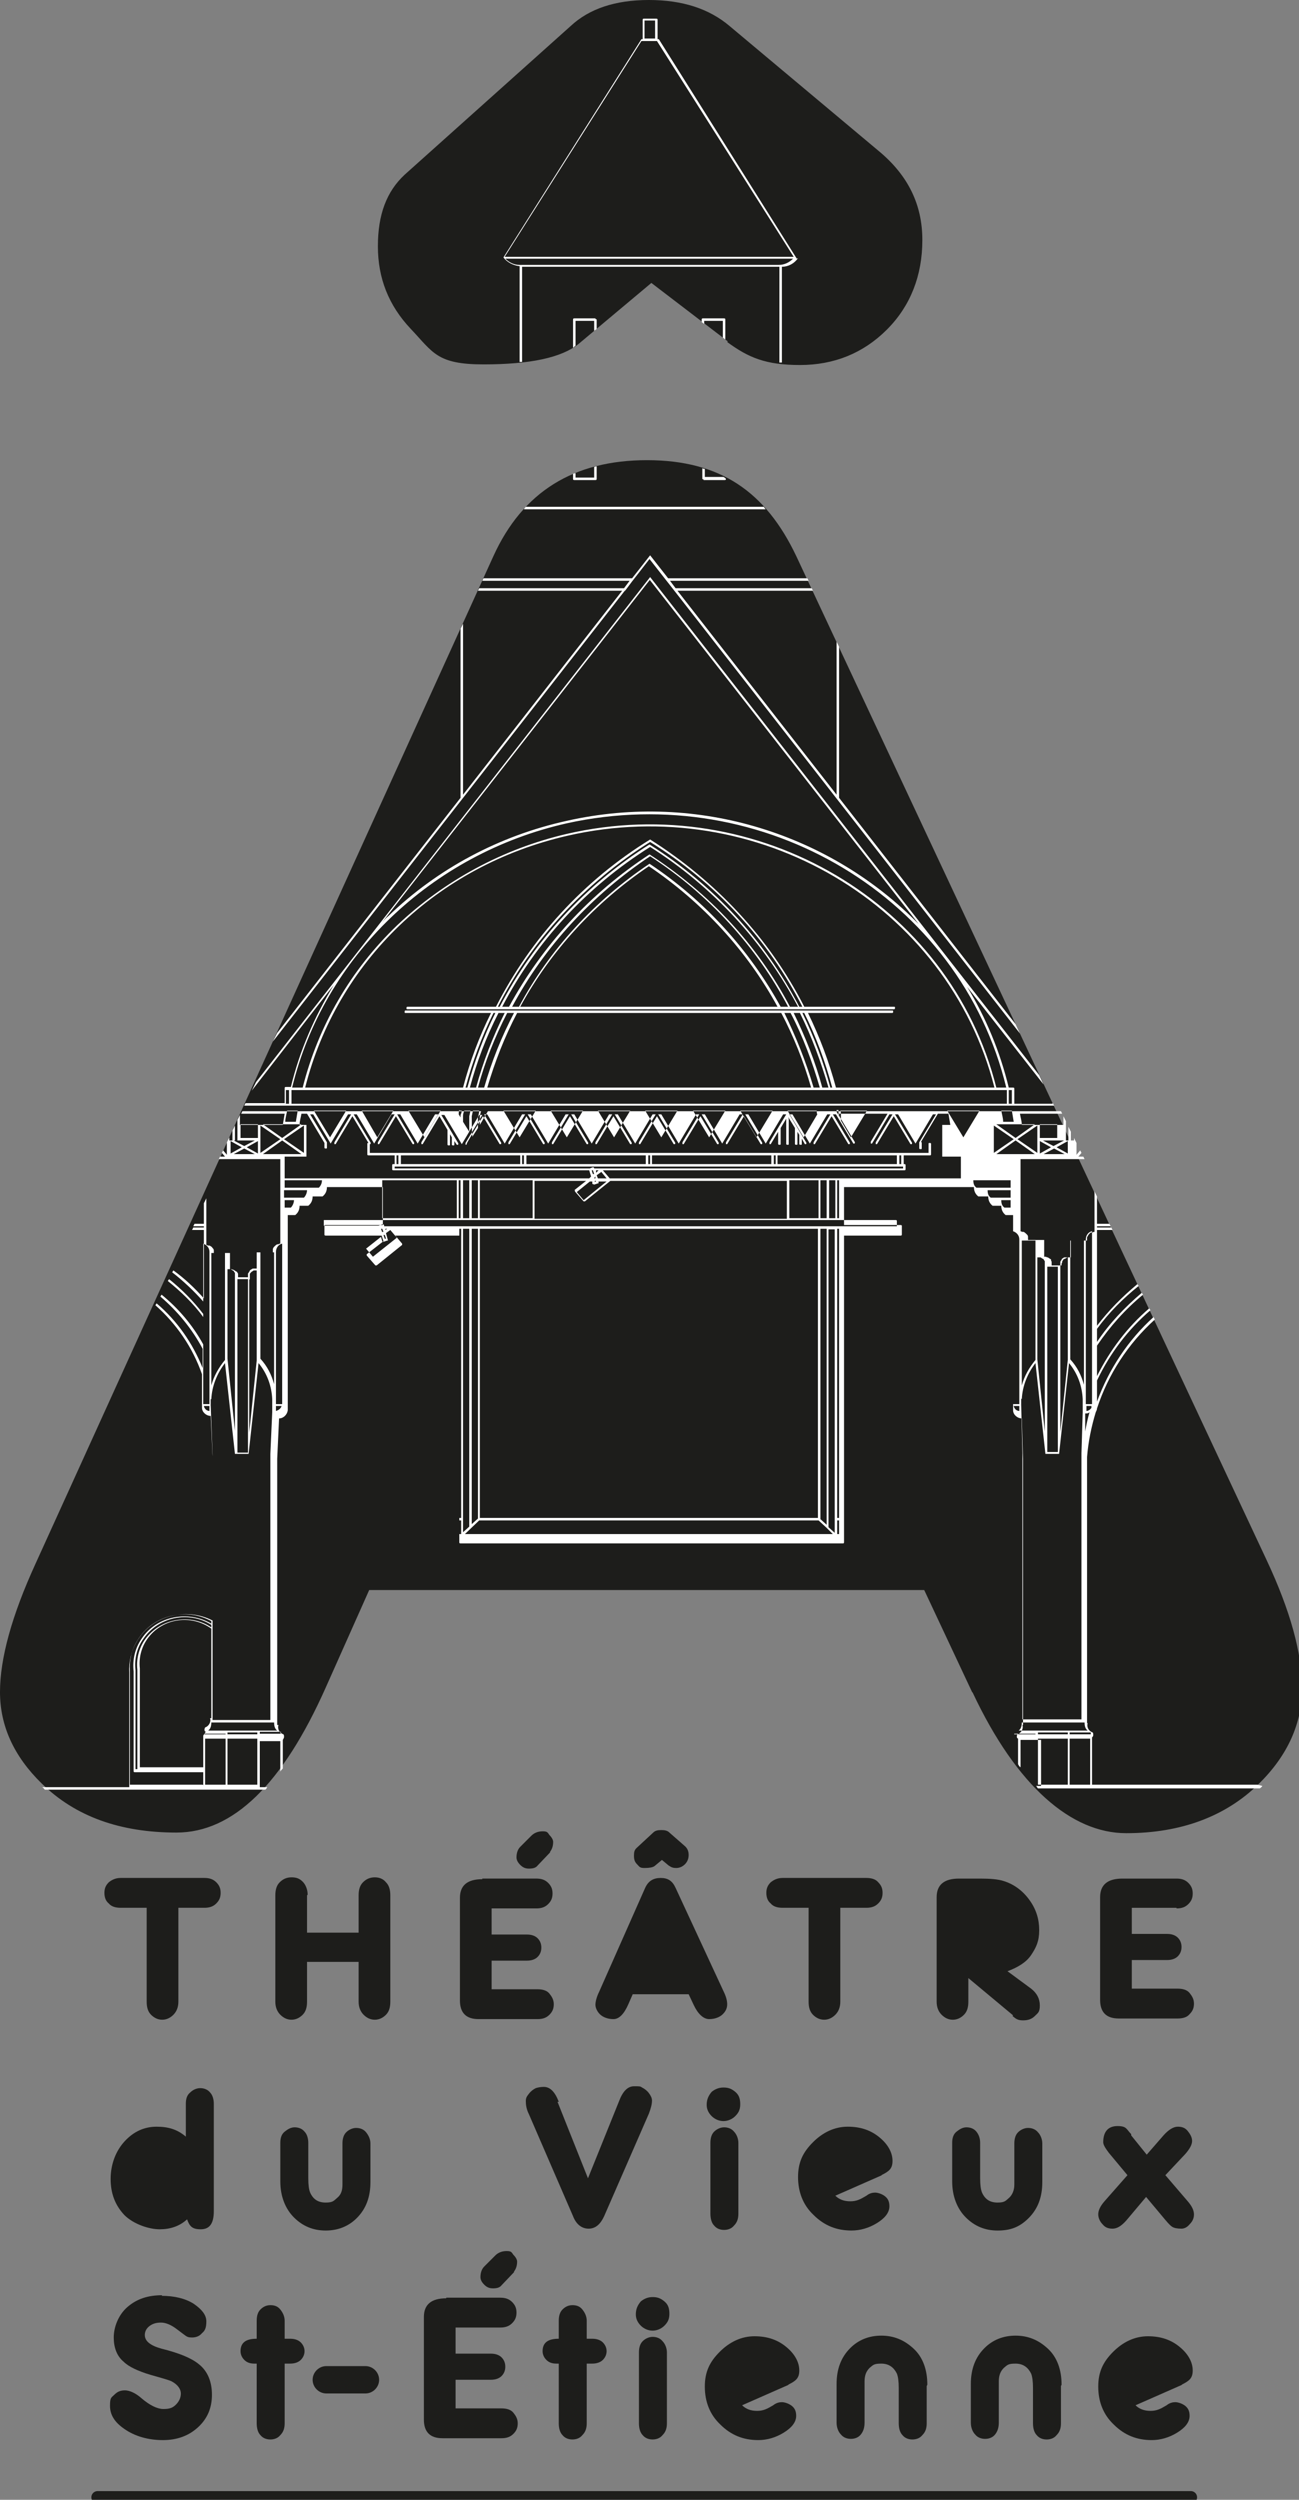
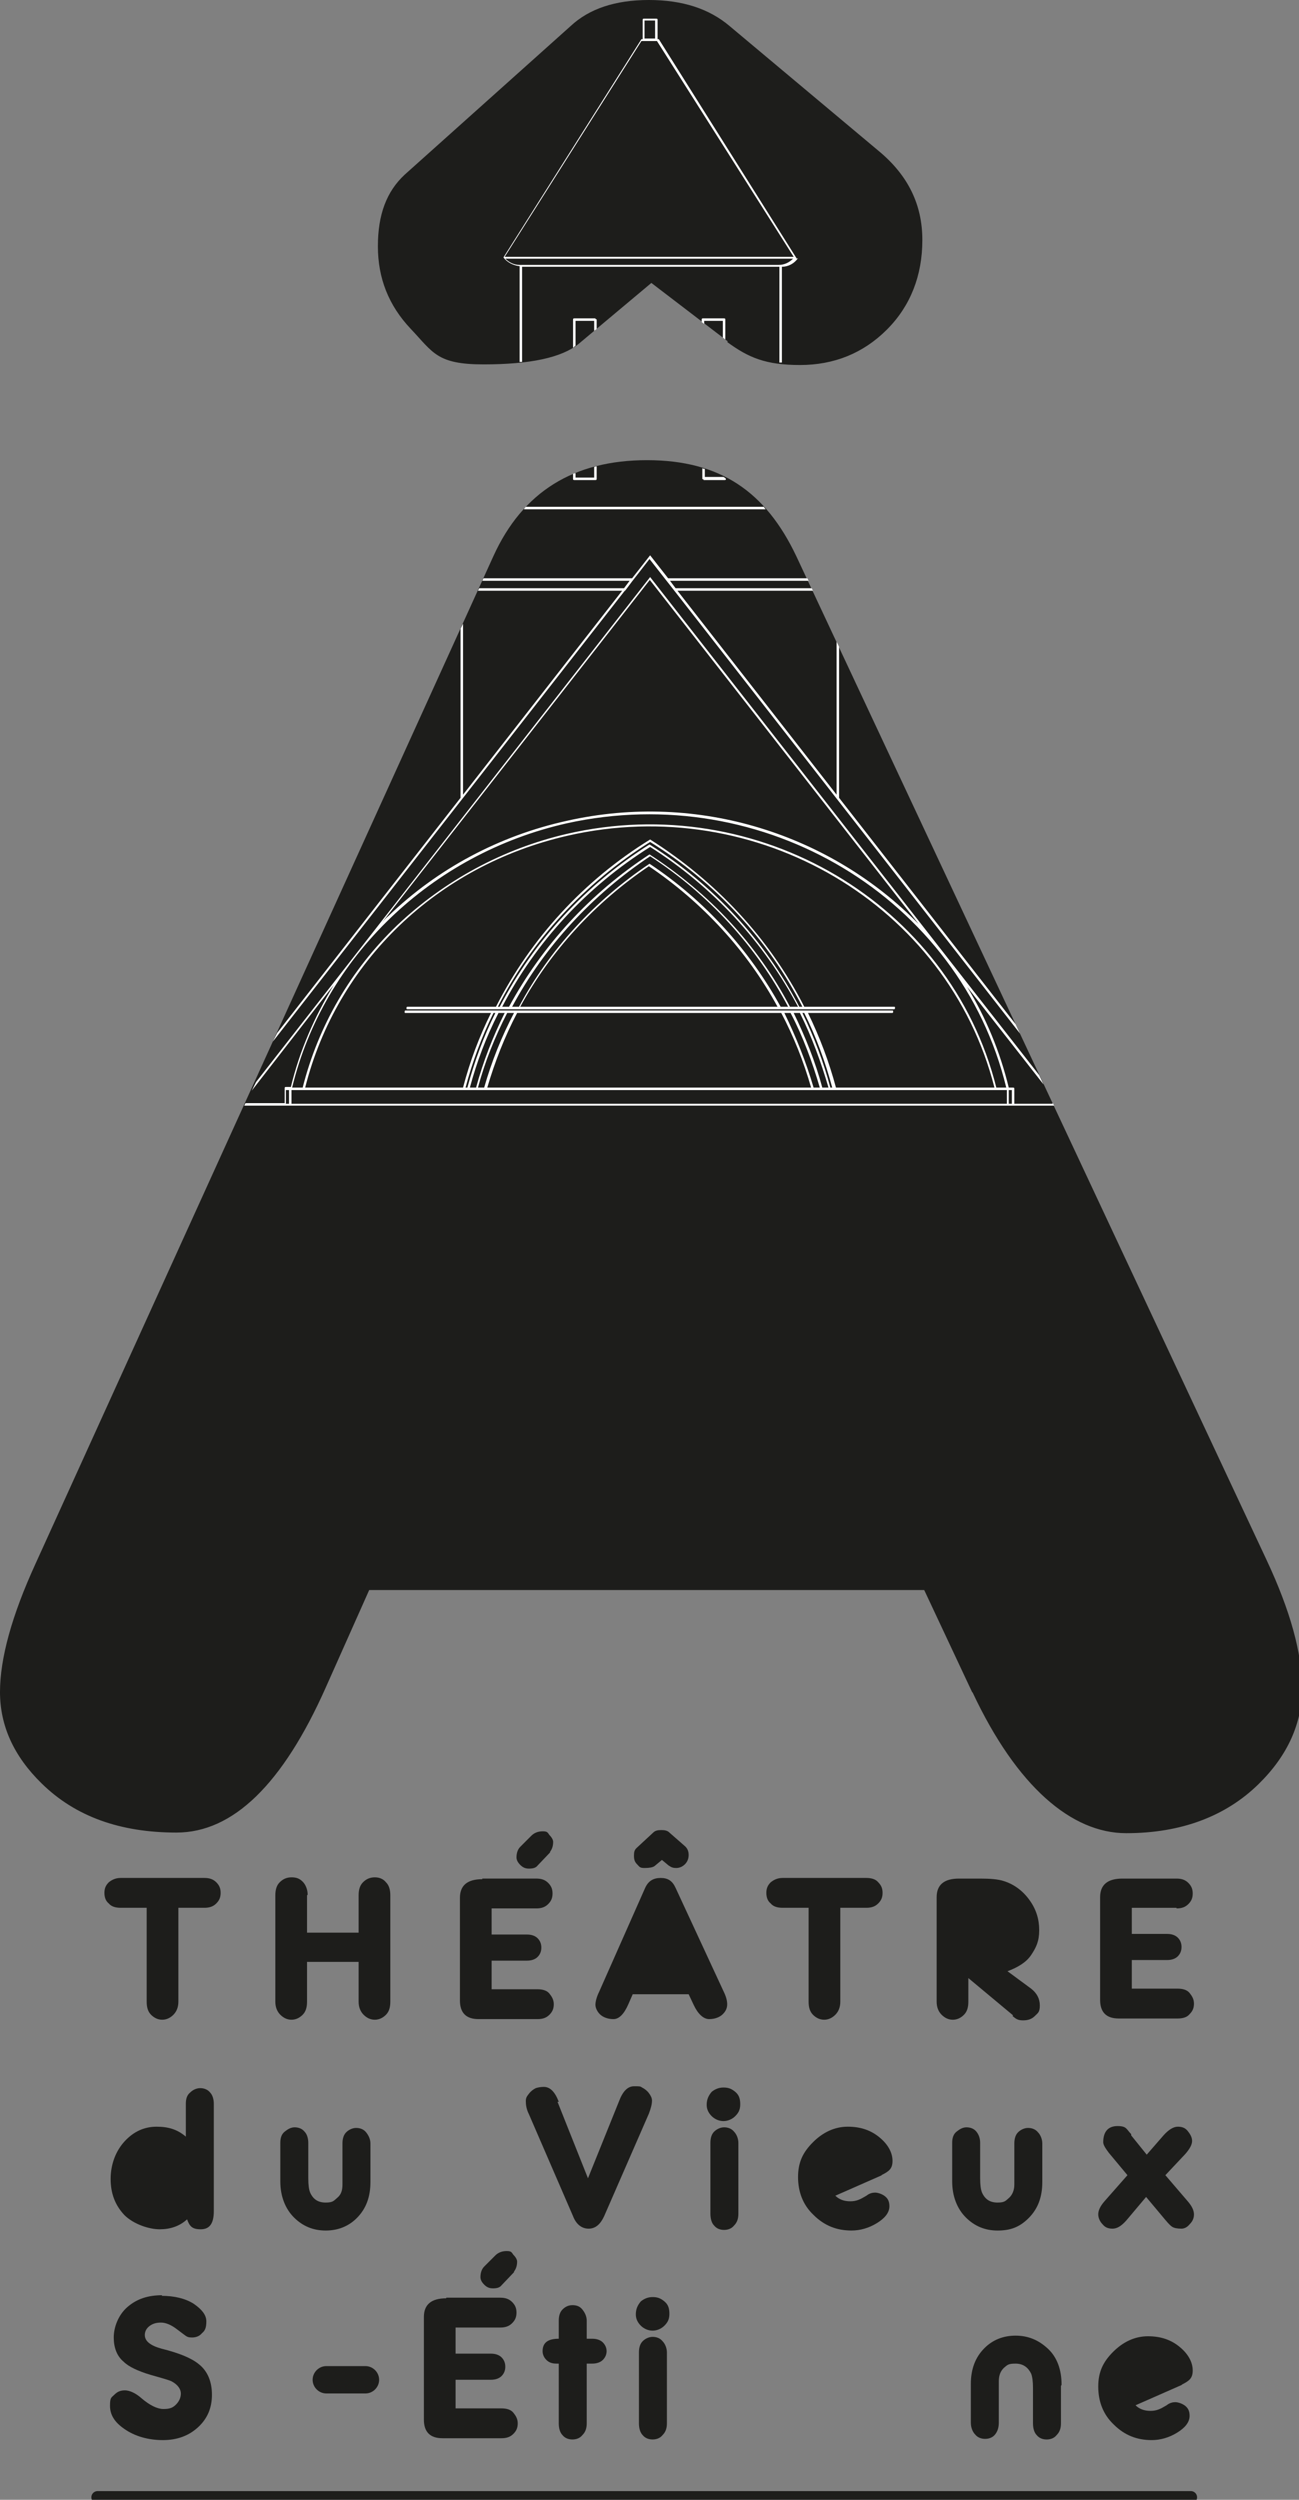
<svg xmlns="http://www.w3.org/2000/svg" width="209" height="402" viewBox="0 0 209 402" fill="none">
  <rect x="0" y="0" width="209" height="402" fill="#808080" stroke="none" />
  <g clip-path="url(#clip0_984_143)">
-     <path d="M65.5 177.799H64.8C64.7 177.799 64.6 177.799 64.6 177.599V161.999C64.6 161.899 64.6 161.799 64.8 161.799H65.5C65.6 161.799 65.7 161.799 65.7 161.999V177.599C65.7 177.699 65.7 177.799 65.5 177.799ZM65 177.499H65.3V162.299H65V177.499Z" fill="white" />
    <path d="M143 177.799H142.3C142.2 177.799 142.1 177.799 142.1 177.599V161.999C142.1 161.899 142.1 161.799 142.3 161.799H143C143.1 161.799 143.2 161.799 143.2 161.999V177.599C143.2 177.699 143.2 177.799 143 177.799ZM142.5 177.499H142.8V162.299H142.5V177.499Z" fill="white" />
    <path d="M156.4 272.1L148.7 255.7H59.4L52.4 271.4C45.5 286.9 37.5 294.7 28.4 294.7C19.3 294.7 12.1 292.1 6.7 286.8C2.2 282.4 0 277.5 0 272.1C0 266.7 1.9 259.8 5.7 251.5L79.4 89.4C84.1 79.1 92.3 74 104.1 74C115.9 74 123.2 79.1 128.1 89.4L203.8 250.9C207.6 259 209.5 265.9 209.5 271.5C209.5 277.1 207.2 282.3 202.5 286.9C197.2 292.1 190 294.8 181.2 294.8C172.4 294.8 163.6 287.3 156.5 272.2L156.4 272.1ZM117.1 54.9L104.8 45.5L93.1 55.3C90.4 57.5 85.3 58.6 77.8 58.6C70.3 58.6 69.7 56.7 66.1 52.9C62.5 49.1 60.8 44.7 60.8 39.6C60.8 34.5 62.2 30.8 65.1 28.1L91.8 4.2C94.8 1.4 99 0 104.4 0C109.8 0 114.1 1.4 117.4 4.2L141.4 24.3C146.1 28.2 148.4 32.9 148.4 38.6C148.4 44.3 146.5 49.2 142.7 53C138.9 56.8 134.2 58.7 128.7 58.7C123.2 58.7 120.4 57.5 117 55L117.1 54.9Z" fill="#1D1D1B" />
-     <path d="M202.3 287H175.7V279.4C175.8 279.3 175.9 279.2 175.9 279C175.9 278.9 175.9 278.7 175.8 278.6C175.2 278.4 174.8 277.8 175 277.1H174.9V234.3C175.1 231.8 175.6 229.4 176.3 227.1C176.4 226.9 176.5 226.7 176.5 226.5C178.3 221 181.5 216.1 185.8 212.2L185.6 211.8C181.5 215.5 178.4 220.2 176.5 225.4V222C178.6 217.6 181.5 213.8 185.1 210.7L184.9 210.4C181.4 213.4 178.6 217.1 176.5 221.3V216.4C178.6 213.3 181 210.6 183.9 208.2L183.7 207.9C181 210.2 178.5 212.8 176.5 215.8V213.7C178.4 211.1 180.7 208.8 183.2 206.8L183 206.5C180.6 208.5 178.4 210.7 176.5 213.2V197.8H179L178.8 197.4H176.5V197.2H178.7L178.5 196.8H176.5V192.4L176.1 191.6V198.1C176 198.1 175.9 198.1 175.8 198.2C175.8 198.2 175.7 198.2 175.6 198.2C175.4 198.2 175.3 198.4 175.1 198.6C175.1 198.7 174.9 198.9 174.9 199C174.9 199 174.9 199.1 174.9 199.2C174.9 199.2 174.9 199.4 174.9 199.5H172.3V202.2C172.3 202.2 172.1 202.2 172 202.2H171.8C171.7 202.2 171.6 202.3 171.4 202.4C171.4 202.4 171.3 202.4 171.2 202.5C171.2 202.5 171.2 202.5 171.1 202.5C171.1 202.5 171.1 202.6 171 202.7C171 202.7 170.9 202.8 170.9 202.9C170.9 203 170.9 203.1 170.8 203.2C170.8 203.2 170.8 203.3 170.8 203.4C170.8 203.4 170.8 203.4 170.8 203.5H169.2C169.2 203.5 169.2 203.4 169.2 203.3C169.2 203.2 169.2 203.1 169.2 203C169.2 203 169.2 202.8 169.1 202.7C169.1 202.7 169.1 202.6 169.1 202.5C169.1 202.5 169 202.5 168.9 202.4C168.9 202.4 168.7 202.3 168.6 202.2C168.5 202.2 168.4 202.2 168.3 202.1C168.3 202.1 168.2 202.1 168.1 202.1C168.1 202.1 168.1 202.1 168 202.1V199.4H165.4C165.4 199.4 165.4 199.2 165.4 199.1C165.4 199.1 165.4 199 165.4 198.9C165.4 198.7 165.3 198.6 165.2 198.5C165.1 198.4 164.9 198.2 164.7 198.1C164.7 198.1 164.6 198.1 164.5 198.1C164.4 198.1 164.3 198 164.2 198V186.4H174.5L174.3 186H173.5L174 185.4L173.8 185L173.2 185.7V183.8L172.8 183V183.4H172.3V182L171.9 181.2V183.4H171.5V180.3L171.1 179.5V180.9H164.4C164.4 180.3 164.2 179.7 164.1 179.1H170.9L170.7 178.7H39L38.8 179.1H45.8C45.7 179.7 45.6 180.3 45.5 180.9H38.6V179.3L38.2 180.1V183.4H37.8V181L37.4 181.8V183.4H36.9V182.9L36.5 183.7V185.7L35.9 185L35.7 185.4L36.2 186H35.4L35.2 186.4H45.1V200C45 200 44.9 200 44.8 200.1C44.8 200.1 44.7 200.1 44.6 200.1C44.4 200.2 44.3 200.3 44.1 200.5C44 200.6 43.9 200.8 43.9 200.9C43.9 200.9 43.9 201 43.9 201.1C43.9 201.1 43.9 201.3 43.9 201.4H41.3V204H41.1C41 204 40.9 204 40.8 204C40.7 204 40.6 204 40.5 204.1C40.5 204.1 40.3 204.2 40.2 204.3C40.2 204.3 40.2 204.4 40.1 204.5C40.1 204.5 40 204.7 39.9 204.8C39.9 204.8 39.9 205 39.9 205.1C39.9 205.1 39.9 205.2 39.9 205.3C39.9 205.3 39.9 205.3 39.9 205.4H38.3C38.3 205.2 38.3 205.2 38.3 205.2C38.3 205.2 38.3 205 38.3 204.9C38.3 204.9 38.3 204.7 38.2 204.7C38.2 204.7 38.2 204.6 38.1 204.5C38.1 204.5 38 204.5 37.9 204.4C37.9 204.4 37.7 204.3 37.6 204.2C37.5 204.2 37.4 204.2 37.3 204.1C37.3 204.1 37.2 204.1 37.1 204.1C37.1 204.1 37.1 204.1 37 204.1V201.5H34.4V201.3C34.4 201.3 34.4 201.2 34.4 201.1C34.4 200.9 34.3 200.8 34.2 200.7C34.1 200.5 33.9 200.4 33.7 200.3C33.7 200.3 33.6 200.3 33.5 200.3C33.4 200.3 33.3 200.2 33.2 200.2V192.7L32.8 193.5V196.8H31.3L31.1 197.2H32.8V197.4H31.1L30.9 197.8H32.8V208.8C31.3 207.1 29.7 205.6 27.9 204.3L27.7 204.6C29.5 206 31.2 207.6 32.7 209.3V211.3C31.1 209.2 29.2 207.3 27.2 205.7L27 206C29.1 207.7 31.1 209.6 32.7 211.8V216.2C31 213.1 28.7 210.4 26 208.2L25.8 208.5C28.6 210.9 30.9 213.7 32.6 216.9V220C31 216 28.5 212.4 25.2 209.6L25 209.9C28.4 212.9 31 216.7 32.5 221V226.4C32.5 227.1 33.2 227.7 33.9 227.7L34.2 234.2V260.6C29.9 258.4 24.4 259.8 22 264C21.1 265.5 20.7 267.3 20.8 269V287.4H6.8C6.9 287.5 7.1 287.6 7.2 287.8H42.7C42.8 287.7 42.9 287.6 43 287.4H41.8V280H45.1V284.9C45.2 284.7 45.3 284.6 45.5 284.4V279.8C45.6 279.6 45.7 279.5 45.7 279.3C45.7 279.2 45.7 279 45.6 278.9C45 278.7 44.6 278.1 44.8 277.4H44.6V234.6L44.9 228.1C45.6 228.1 46.2 227.5 46.3 226.8V195.4H47.4C47.4 195.4 47.4 195.4 47.5 195.4C48 195 48.2 194.5 48.2 193.9H49.5C49.5 193.9 49.5 193.9 49.6 193.9C50.1 193.5 50.3 193 50.3 192.4H51.8C51.8 192.4 51.8 192.4 51.9 192.4C52.4 192 52.6 191.5 52.6 190.9H61.6V197H52.4C52.3 197 52.2 197 52.2 197.2V198.5C52.2 198.6 52.2 198.7 52.4 198.7H61.4L61.7 199.6L59 201.7C59 201.7 59 201.7 59 201.8C59 201.8 59 201.8 59 201.9L60.4 203.5C60.4 203.5 60.4 203.5 60.5 203.5C60.6 203.5 60.5 203.5 60.6 203.5L64.7 200.2C64.7 200.2 64.7 200.2 64.7 200.1C64.7 200.1 64.7 200.1 64.7 200L63.6 198.7H73.9V248C73.9 248.1 73.9 248.2 74.1 248.2H135.6C135.7 248.2 135.8 248.2 135.8 248V198.7H144.9C145 198.7 145.1 198.7 145.1 198.5V197.2C145.1 197.1 145.1 197 144.9 197H135.8V190.9H156.7C156.7 191.5 156.9 192 157.4 192.4C157.4 192.4 157.4 192.4 157.5 192.4H159C159 193 159.2 193.5 159.7 193.9C159.7 193.9 159.7 193.9 159.8 193.9H161.1C161.1 194.5 161.3 195 161.8 195.4C161.8 195.4 161.8 195.4 161.9 195.4H163V226.8C163 227.5 163.7 228.1 164.4 228.1L164.6 234.6V277.4H164.5C164.7 278 164.3 278.7 163.7 278.9C163.7 278.9 163.6 279.1 163.6 279.2C163.6 279.4 163.6 279.5 163.8 279.6V283.7C163.9 283.9 164 284.1 164.2 284.2V279.8H167.5V287.2H166.7C166.8 287.3 166.9 287.5 167 287.6H202.7C202.8 287.5 203 287.4 203.1 287.2L202.3 287ZM174.7 199.5V199.3C174.7 198.7 175.1 198.1 175.7 198V225.8H174.7C174.7 225.5 174.7 225.2 174.7 225V199.5ZM174.7 226.1H175.6C175.6 226.1 175.6 226.3 175.6 226.4C175.4 226.7 175.1 226.9 174.8 226.9V226.1H174.7ZM174.7 227.3C174.9 227.3 175.1 227.3 175.3 227.1C175 228.1 174.8 229.1 174.6 230.2V227.3H174.7ZM167.9 185.6L169.6 184.7L171.3 185.6H167.9ZM171.8 183.5V185.5L170 184.5L171.8 183.5ZM171.2 183.4L169.5 184.3L167.8 183.4H171.2ZM167.3 180.8H170.1V183H167.3V180.8ZM167.3 183.5L169.1 184.5L167.3 185.5V183.5ZM41 183.4L39.3 184.3L37.6 183.4H41ZM37.1 183.5L38.9 184.5L37.1 185.5V183.5ZM37.6 185.6L39.3 184.7L41 185.6H37.6ZM41.5 185.5L39.7 184.5L41.5 183.5V185.5ZM41.5 183H38.7V180.8H41.5V183ZM33.7 226.9C33.3 226.9 32.9 226.6 32.8 226.1H33.7V226.9ZM33.7 201.3V201.5V225C33.7 225.3 33.7 225.5 33.7 225.8H32.7V200C33.3 200.2 33.7 200.7 33.7 201.3ZM41.9 204.1V201.4H44.1V222.6C43.7 221.1 43 219.7 41.9 218.5V204V204.1ZM40.2 205.7V205.5C40.2 205.4 40.2 205.2 40.2 205.1C40.2 205.1 40.2 205 40.2 204.9C40.2 204.8 40.3 204.7 40.4 204.6C40.4 204.6 40.4 204.6 40.5 204.5C40.6 204.5 40.7 204.3 40.9 204.3C41 204.3 41.2 204.3 41.3 204.3V218.8L40.1 230.4V205.8L40.2 205.7ZM38.2 205.7H39.9V233.6H38.2V205.7ZM36.6 204.1C36.6 204.1 36.8 204.1 36.9 204.1C36.9 204.1 37 204.1 37.1 204.1C37.2 204.1 37.3 204.2 37.4 204.3C37.4 204.3 37.5 204.3 37.6 204.4C37.6 204.4 37.7 204.6 37.8 204.7C37.8 204.7 37.8 204.7 37.8 204.8C37.8 205 37.8 205.1 37.8 205.3V205.5V230.1L36.6 218.5V204V204.1ZM34 201.5H36.2V218.7C35.2 219.9 34.4 221.3 34 222.8V201.6V201.5ZM34 225C34.1 222.9 34.9 220.9 36.2 219.2L37.8 233.8C37.8 233.8 37.8 233.8 37.9 233.8H39.9C39.9 233.8 39.9 233.8 40 233.8L41.6 219.2C43 220.9 43.7 222.9 43.8 225V227.1L43.5 233.8V276.6H34.2V233.8L33.9 226V225H34ZM32.6 287H20.9V268.6C20.8 266.9 21.2 265.2 22.1 263.8C24.5 259.8 29.8 258.4 34 260.7V261.1C30.2 258.9 25.2 259.9 22.8 263.5C21.7 265.1 21.3 266.9 21.5 268.8V284.8C21.5 284.9 21.5 285 21.7 285H32.7V287.1L32.6 287ZM22.1 268.6V284.5H21.8V268.6C21.6 266.8 22 265 23.1 263.5C25.5 260 30.4 259 34 261.3V261.7C30.7 259.5 26.1 260.2 23.6 263.3C22.4 264.8 21.9 266.7 22.1 268.5V268.6ZM32.7 279.1V284.2H22.5V268.3C22.3 266.5 22.8 264.7 23.9 263.3C26.3 260.2 30.8 259.6 34 261.9V276.3H33.8C34 276.9 33.6 277.6 33 277.8C33 277.8 32.9 278 32.9 278.1C32.9 278.3 32.9 278.4 33.1 278.5L32.7 279.1ZM36.3 287H33V279.6H36.3V287ZM36.3 278.9H33.1C33.1 278.9 33 278.9 32.9 278.9C32.9 278.9 32.9 278.9 32.9 278.8H36.3V279.1V278.9ZM41.4 287H36.6V279.6H41.4V287ZM41.4 278.9H36.6V278.6H41.4V278.9ZM45.2 278.6C45.2 278.7 45.2 278.8 45 278.8H41.8V278.5H45.2V278.6ZM44.1 277C44.1 277.5 44.2 278 44.6 278.3H33.5C33.9 278 34 277.5 34 277H44.2H44.1ZM44.4 226.9V226.1H45.3C45.2 226.5 44.8 226.8 44.4 226.9ZM45.4 225.8H44.4C44.4 225.5 44.4 225.2 44.4 225V201.5V201.3C44.4 200.7 44.8 200.1 45.4 200V225.8ZM166.9 183.2V185.4L163.7 183.2L166.9 181V183.2ZM166.5 180.8L163.4 183L160.3 180.8H166.5ZM163.1 183.2L159.9 185.4V181L163.1 183.2ZM162.8 178.6C162.9 179.2 163 179.8 163.1 180.4H161.4C161.4 179.8 161.2 179.2 161.1 178.6H162.8ZM157.6 178.6L155 182.9L152.4 178.6H157.5H157.6ZM139.5 178.6L136.9 182.9L135.3 180.2V179.3C135.3 179.1 135.3 178.8 135.2 178.6H139.5ZM134.9 178.6C134.9 178.8 134.9 179.1 135 179.3V179.5L134.6 178.8C134.6 178.7 134.6 178.6 134.6 178.5H134.9V178.6ZM131.4 178.6C131.4 178.8 131.4 179 131.5 179.2L129.3 182.9L126.7 178.6H131.3H131.4ZM124.3 178.6L121.7 182.9L119.1 178.6H124.2H124.3ZM116.7 178.6L114.1 182.9L111.5 178.6H116.6H116.7ZM109 178.6L106.4 182.9L103.8 178.6H108.9H109ZM101.4 178.6L98.8 182.9L96.2 178.6H101.3H101.4ZM93.8 178.6L91.2 182.9L88.6 178.6H93.7H93.8ZM86.2 178.6L83.6 182.9L81 178.6H86.1H86.2ZM77.2 179.7C77.2 179.4 77.3 179 77.4 178.7H78.5L77.2 180.9V179.7ZM75.9 179.5L76.1 178.6H77.1C77.1 178.9 77 179.3 76.9 179.6V181.4L76 182.8V182.6C75.9 182.6 75.9 179.5 75.9 179.5ZM74.5 179.4C74.5 179.1 74.6 178.9 74.7 178.6H75.7L75.5 179.5V182L74.5 180.4V179.4ZM74 178.6H74.3C74.3 178.8 74.2 179.1 74.1 179.3V179.7L73.8 179.2C73.8 179 73.8 178.7 73.9 178.5L74 178.6ZM70.9 178.6L68.3 182.9L65.7 178.6H70.8H70.9ZM63.3 178.6L60.7 182.9L58.2 178.6H63.3ZM55.7 178.6L53.1 182.9L50.5 178.6H55.6H55.7ZM46.2 178.6H47.9C47.8 179.2 47.7 179.8 47.6 180.4H45.9C45.9 179.8 46.1 179.2 46.2 178.6ZM45.6 180.8H48.5L45.4 183L42.3 180.8H45.6ZM48.9 181V185.4L45.7 183.2L48.9 181ZM41.9 183.2V181L45.1 183.2L41.9 185.4V183.2ZM42.3 185.6L45.4 183.4L48.5 185.6H42.3ZM46.8 194.2H45.8V193H47.3C47.3 193.4 47.1 193.9 46.8 194.2ZM48.9 192.6H45.7V191.4H49.4C49.4 191.8 49.2 192.3 48.9 192.6ZM51.2 191H45.8V189.8H51.8C51.8 190.3 51.6 190.7 51.3 191H51.2ZM63.9 199L60 202.1L58.9 200.8L61.3 198.9L61.5 199.6C61.5 199.6 61.5 199.7 61.7 199.7L62.3 199.5C62.3 199.5 62.3 199.5 62.4 199.5C62.5 199.5 62.4 199.5 62.4 199.4L62.1 198.3L62.8 197.8L63.9 199.1V199ZM62.1 199.2H61.9L61.7 198.6H61.9C61.9 198.5 62.1 199.2 62.1 199.2ZM61.9 197.6H62.3L62 197.8V197.6H61.9ZM61.5 198.2L61.3 197.6H61.5L61.7 198.1H61.5V198.2ZM74.2 246.7H73.9V244.5H74.2V246.7ZM74.2 244.1H73.9V197.6H74.2V244.1ZM104.4 246.7H74.8L77.1 244.5H131.7L133 245.7L134 246.7H104.4ZM74.5 246.5V197.6H75.5V245.5L74.5 246.4V246.5ZM75.9 245.2V197.6H76.9V244.2L75.9 245.1V245.2ZM77.2 244.1V197.6H131.6V244.1H77.2ZM132 244.2V197.6H133V245.2L132 244.3V244.2ZM134.3 246.5L133.3 245.6V197.7H134.3V246.6V246.5ZM135 246.7H134.7V244.5H135V246.7ZM135 244.1H134.7V197.6H135V244.1ZM144.3 196.3V197.2H61.8V197C61.8 197 61.6 196.8 61.5 196.9L60.9 197.1C60.9 197.1 60.9 197.1 60.8 197.1H52.1V196.2H144.2L144.3 196.3ZM61.5 195.9V189.8H73.5V195.9H61.5ZM73.8 195.9V189.8H74.1V195.9H73.8ZM74.5 195.9V189.8H75.5V195.9H74.5ZM75.9 195.9V189.8H76.9V195.9H75.9ZM77.2 195.9V189.8H85.7V195.9H77.2ZM145.3 187.6V187.9H95.6C95.6 187.8 95.5 187.7 95.4 187.7L94.9 187.9H63.5V187.6H145.3ZM63.8 187.2V185.8H64.1V187.2H63.8ZM64.5 187.2V185.8H83.7V187.2H64.5ZM84 187.2V185.8H84.3V187.2H84ZM84.7 187.2V185.8H103.9V187.2H84.7ZM104.3 187.2V185.8H104.6V187.2H104.3ZM104.9 187.2V185.8H124.1V187.2H104.9ZM124.5 187.2V185.8H124.8V187.2H124.5ZM125.1 187.2V185.8H144.3V187.2H125.1ZM144.7 187.2V185.8H145V187.2H144.7ZM95.9 189.9C95.9 190 95.7 190.1 95.7 190.1V189.9H95.9ZM95.6 189.5C95.6 189.4 95.8 189.2 95.8 189.2V189.5H95.7H95.6ZM95.9 188.6V188.2C95.8 188.2 96.3 188.2 96.3 188.2L95.9 188.6ZM96.7 188.4L97.6 189.5H96.2L96 189L96.7 188.5V188.4ZM95.4 188.2L95.6 188.8H95.4C95.4 188.9 95.2 188.2 95.2 188.2H95.4ZM95.3 189.9V190.4C95.5 190.4 95.5 190.5 95.6 190.5L96.2 190.3C96.2 190.3 96.2 190.3 96.3 190.3C96.3 190.3 96.3 190.3 96.3 190.2V190H97.6L93.9 193L92.8 191.7L94.9 190H95.3V189.9ZM92.5 191.4C92.5 191.4 92.5 191.4 92.5 191.5C92.5 191.5 92.5 191.5 92.5 191.6L93.9 193.2C93.9 193.2 93.9 193.2 94 193.2C94.1 193.2 94 193.2 94.1 193.2L98.2 189.9H126.6V196H86V189.9H94.3L92.4 191.4H92.5ZM127 195.9V189.8H131.7V195.9H127ZM132 195.9V189.8H133V195.9H132ZM133.4 195.9V189.8H134.4V195.9H133.4ZM134.7 195.9V189.8H135V195.9H134.7ZM162.6 194.2H161.6C161.2 193.9 161.1 193.5 161.1 193H162.6V194.2ZM162.6 192.6H159.4C159 192.3 158.9 191.9 158.9 191.4H162.6V192.6ZM162.6 191H157.1C156.7 190.7 156.6 190.3 156.6 189.8H162.6V191ZM162.6 189.5H98.1L97 188.2H145.5C145.6 188.2 145.7 188.2 145.7 188V187.4C145.7 187.3 145.7 187.2 145.5 187.2H145.4V185.8H149.6C149.7 185.8 149.8 185.8 149.8 185.6V184C149.8 183.9 149.8 183.8 149.6 183.8C149.4 183.8 149.4 183.8 149.4 184V185.4H59.5V184C59.5 183.9 59.5 183.8 59.3 183.8C59.1 183.8 59.1 183.8 59.1 184V185.6C59.1 185.7 59.1 185.8 59.3 185.8H63.5V187.2H63.3C63.2 187.2 63.1 187.2 63.1 187.4V188C63.1 188.1 63.1 188.2 63.3 188.2H94.8L95.1 189.2L94.8 189.5H45.8V186H49.2H49.3V180.9H48.2C48.2 180.3 48.4 179.7 48.5 179.1H49.4L52.2 183.8V184.5C52.2 184.6 52.2 184.7 52.4 184.7C52.6 184.7 52.6 184.7 52.6 184.5V183.7L49.9 179.2H50.4L53.2 183.9L56 179.2H56.5L53.8 183.7C53.8 183.7 53.8 183.9 53.8 184C53.8 184 53.9 184 54 184L56.7 179.5L59.4 184C59.4 184 59.4 184 59.6 184C59.6 184 59.7 183.8 59.6 183.7L56.9 179.2H57.4L60.2 183.9L63 179.2H63.5L60.8 183.7C60.8 183.7 60.8 183.9 60.8 184C60.8 184 60.9 184 61 184L63.7 179.5L66.4 184C66.4 184 66.4 184 66.6 184C66.6 184 66.7 183.8 66.6 183.7L63.9 179.2H64.4L67.2 183.9L70 179.2H70.5L67.8 183.7C67.8 183.7 67.8 183.9 67.8 184C67.8 184 67.9 184 68 184L70.7 179.5L72 181.7V184C72 184.1 72 184.2 72.2 184.2C72.4 184.2 72.4 184.2 72.4 184V182.4L72.7 182.9V184C72.7 184.1 72.7 184.2 72.9 184.2C73.1 184.2 73.1 184.2 73.1 184V183.5L73.5 184.1C73.5 184.1 73.5 184.1 73.7 184.1C73.7 184.1 73.8 183.9 73.7 183.8L71 179.3H71.5L74.3 184L77.1 179.3H77.6L74.9 183.8C74.9 183.8 74.9 184 74.9 184.1C75 184.1 75.1 184.1 75.1 183.9C75.1 183.8 77.7 179.5 77.7 179.5L80.4 184C80.4 184 80.4 184 80.6 184C80.6 184 80.7 183.8 80.6 183.7L77.9 179.2H78.4L81.2 183.9L84 179.2H84.5L81.8 183.7C81.8 183.7 81.8 183.9 81.8 184C81.8 184 81.9 184 82 184L84.7 179.5L87.4 184C87.4 184 87.4 184 87.6 184C87.6 184 87.7 183.8 87.6 183.7L84.9 179.2H85.4L88.2 183.9L91 179.2H91.5L88.8 183.7C88.8 183.7 88.8 183.9 88.8 184C88.8 184 88.9 184 89 184L91.7 179.5L94.4 184C94.4 184 94.4 184 94.6 184C94.6 184 94.7 183.8 94.6 183.7L91.9 179.2H92.4L95.2 183.9L98 179.2H98.5L95.8 183.7C95.8 183.7 95.8 183.9 95.8 184C95.8 184 95.9 184 96 184L98.7 179.5L101.4 184C101.4 184 101.4 184 101.6 184C101.6 184 101.7 183.8 101.6 183.7L98.9 179.2H99.4L102.2 183.9L105 179.2H105.5L102.8 183.7C102.8 183.7 102.8 183.9 102.8 184C102.8 184 102.9 184 103 184L105.7 179.5L108.4 184C108.4 184 108.4 184 108.6 184C108.6 184 108.7 183.8 108.6 183.7L105.9 179.2H106.4L109.2 183.9L112 179.2H112.5L109.8 183.7C109.8 183.7 109.8 183.9 109.8 184C109.8 184 109.9 184 110 184L112.7 179.5L115.4 184C115.4 184 115.4 184 115.6 184C115.6 184 115.7 183.8 115.6 183.7L112.9 179.2H113.4L116.2 183.9L119 179.2H119.5L116.8 183.7C116.8 183.7 116.8 183.9 116.8 184C116.8 184 116.9 184 117 184L119.7 179.5L122.4 184C122.4 184 122.4 184 122.6 184C122.6 184 122.7 183.8 122.6 183.7L119.9 179.2H120.4L123.2 183.9L126 179.2H126.5L123.8 183.7C123.8 183.7 123.8 183.9 123.8 184C123.8 184 123.9 184 124 184L125.2 182V183.9C125.2 184 125.2 184.1 125.4 184.1C125.6 184.1 125.6 184.1 125.6 183.9V181.4L126.5 179.9C126.5 180 126.5 180.1 126.5 180.2V183.9C126.5 184 126.5 184.1 126.7 184.1C126.9 184.1 126.9 184.1 126.9 183.9V180.2C126.9 180 126.9 179.8 126.8 179.6L127.9 181.4V183.9C127.9 184 127.9 184.1 128.1 184.1C128.3 184.1 128.3 184.1 128.3 183.9V182L128.6 182.5V183.9C128.6 184 128.6 184.1 128.8 184.1C129 184.1 129 184.1 129 183.9V183.1L129.5 184C129.5 184 129.5 184 129.7 184C129.7 184 129.8 183.8 129.7 183.7L127 179.2H127.5L130.3 183.9L133.1 179.2H133.6L130.9 183.7C130.9 183.7 130.9 183.9 130.9 184C130.9 184 131 184 131.1 184L133.8 179.5L136.5 184C136.5 184 136.5 184 136.7 184C136.7 184 136.8 183.8 136.7 183.7L134 179.2H134.5L137.3 183.9C137.3 183.9 137.3 183.9 137.5 183.9C137.5 183.9 137.6 183.7 137.5 183.6L134.8 179.1H142.8L140.1 183.6C140.1 183.6 140.1 183.8 140.1 183.9C140.1 183.9 140.2 183.9 140.3 183.9L143.1 179.2H143.6L140.9 183.7C140.9 183.7 140.9 183.9 140.9 184C140.9 184 141 184 141.1 184L143.8 179.5L146.5 184C146.5 184 146.5 184 146.7 184C146.7 184 146.8 183.8 146.7 183.7L144 179.2H144.5L147.3 183.9L150.1 179.2H150.6L147.9 183.7C147.9 183.7 147.9 183.9 147.9 184V184.6C147.9 184.7 147.9 184.8 148.1 184.8C148.3 184.8 148.3 184.8 148.3 184.6V183.8C148.3 183.8 148.3 183.7 148.2 183.6L150.9 179.1H152.6C152.7 179.7 152.8 180.3 152.9 180.9H151.6V186C151.6 186 151.6 186 151.7 186H154.6V189.5H162.6ZM162.6 185.6H160.3L163.4 183.4L166.5 185.6H162.6ZM164 226.9C163.6 226.9 163.2 226.6 163.1 226.1H164V226.9ZM164 199.5V225C164 225.3 164 225.6 164 225.8H163V198C163.6 198.2 164 198.7 164 199.3V199.5ZM172.2 202.2V199.5H174.4V222.7C174 221.2 173.3 219.8 172.2 218.6V202.1V202.2ZM170.6 203.1C170.6 203.1 170.6 203 170.6 202.9C170.6 202.9 170.7 202.7 170.8 202.6C170.8 202.6 170.8 202.5 170.9 202.4C170.9 202.4 171.1 202.3 171.2 202.2C171.2 202.2 171.3 202.2 171.4 202.2C171.5 202.2 171.6 202.2 171.8 202.2V218.7L170.6 230.3V203.7V203.5C170.6 203.4 170.6 203.2 170.6 203.1ZM168.5 203.7H170.2V233.5H168.5V203.7ZM166.9 202.2C166.9 202.2 167.1 202.2 167.2 202.2H167.4C167.4 202.2 167.6 202.3 167.7 202.4C167.7 202.4 167.8 202.4 167.9 202.5C167.9 202.5 168 202.7 168.1 202.8C168.1 202.8 168.1 202.8 168.1 202.9C168.1 203.1 168.1 203.2 168.1 203.4V203.6V230.2L166.9 218.6V202.1V202.2ZM164.4 199.5H166.6V218.7C165.6 219.9 164.8 221.3 164.4 222.8V199.6V199.5ZM164.4 225C164.5 222.9 165.3 220.9 166.6 219.2L168.2 233.8C168.2 233.8 168.2 233.8 168.3 233.8H170.3C170.3 233.8 170.3 233.8 170.4 233.8L172 219.2C173.4 220.9 174.1 222.9 174.2 225V227.1L174 233.7V276.5H164.5V233.7L164.3 225.9V224.9L164.4 225ZM164.3 277H174.5C174.5 277.5 174.6 278 175 278.3H163.9C164.3 278 164.4 277.5 164.4 277H164.3ZM166.6 278.9H163.4C163.4 278.9 163.3 278.9 163.2 278.9C163.1 278.9 163.2 278.9 163.2 278.8H166.6V279.1V278.9ZM171.8 287H167V279.6H171.8V287ZM171.8 278.9H167V278.6H171.8V278.9ZM175.4 287H172.1V279.6H175.4V287ZM175.5 278.9C175.5 278.9 175.5 278.9 175.3 278.9H172.1V278.6H175.5C175.5 278.6 175.5 278.6 175.5 278.7V278.9Z" fill="white" />
    <path d="M169.3 177.499H163.2V175.099C163.2 174.999 163.2 174.899 163 174.899H162.3C160.9 169.099 158.6 163.599 155.6 158.699L167.9 174.399L167.2 172.899L104.6 92.799L41.2 173.999L40.5 175.399L53.7 158.399C50.6 163.499 48.2 168.999 46.8 174.799H46C45.9 174.799 45.8 174.799 45.8 174.999V177.399H39.5L39.3 177.799H169.6L169.4 177.399L169.3 177.499ZM46.5 177.499H46V175.299H46.5V177.499ZM104.5 93.199L147.8 148.599C133.8 134.299 112.5 127.199 91.2 131.999C80.3 134.399 70.4 139.699 62.5 147.299C62 147.699 61.6 148.199 61.2 148.699L104.6 93.199H104.5ZM162 177.499H46.9V175.299H162V177.499ZM80.1 162.899H81.2C79.3 166.699 77.7 170.799 76.6 174.899H75.6C76.7 170.799 78.2 166.799 80.2 162.899H80.1ZM75.2 174.899H74.9C76 170.799 77.5 166.699 79.4 162.899H79.7C77.8 166.699 76.3 170.799 75.2 174.899ZM81.6 162.899H82.7C80.7 166.699 79.1 170.699 77.9 174.899H76.9C78 170.799 79.6 166.799 81.6 162.899ZM83.1 162.899H125.7C127.7 166.699 129.3 170.699 130.5 174.899H78.4C79.6 170.799 81.2 166.699 83.2 162.899H83.1ZM126.1 162.899H127.2C129.2 166.699 130.7 170.799 131.9 174.899H130.9C129.7 170.799 128.1 166.799 126.2 162.899H126.1ZM127.6 162.899H128.7C130.6 166.699 132.1 170.799 133.3 174.899H132.3C131.2 170.799 129.6 166.799 127.7 162.899H127.6ZM129.1 162.899H129.4C131.3 166.699 132.8 170.799 133.9 174.899H133.6C132.5 170.799 131 166.799 129.1 162.899ZM129.9 162.899H143.5C143.6 162.899 143.7 162.899 143.7 162.699C143.7 162.499 143.7 162.499 143.5 162.499H65.3C65.2 162.499 65.1 162.499 65.1 162.699C65.1 162.899 65.1 162.899 65.3 162.899H79C77.1 166.699 75.6 170.699 74.5 174.899H49.1C54.2 154.699 70.3 139.199 91.3 134.399C121.8 127.399 152.5 145.499 160 174.899H134.5C133.4 170.799 131.9 166.799 130 162.899H129.9ZM160.3 174.899C152.9 145.299 121.9 126.999 91.2 134.099C80.9 136.499 71.5 141.599 63.9 148.799C56.4 155.999 51.2 164.999 48.7 174.899H47C52.1 153.899 69.4 137.299 91.2 132.399C122.9 125.399 154.5 144.399 161.9 174.899H160.2H160.3ZM162.8 177.499H162.3V175.299H162.8V177.499Z" fill="white" />
    <path d="M122.8 81.5H84.6C84.5 81.6 84.4 81.7 84.3 81.9H123.2C123.1 81.8 123 81.7 122.9 81.5H122.8Z" fill="white" />
    <path d="M100.5 95.099L101.7 93.499L104.5 89.899L108.5 94.999L164.1 166.199L163.4 164.699L135 128.299V103.999L134.6 103.199V127.799L109 94.999H130.8L130.6 94.599H108.7L107.8 93.399H130.1L129.9 92.999H107.5L104.6 89.299L101.7 92.999H77.8L77.6 93.399H101.3L100.4 94.599H77.1L76.9 94.999H100.1L74.5 127.799V100.299L74.1 101.099V128.299L44.6 166.099L43.9 167.499L100.6 94.899L100.5 95.099Z" fill="white" />
    <path d="M128.2 41.6L106 6.3H105.8V3.2C105.8 3.1 105.8 3 105.6 3H103.6C103.5 3 103.4 3 103.4 3.2V6.3H103.2L81 41.4C81.6 42.2 82.6 42.7 83.6 42.8V58.2C83.7 58.2 83.8 58.2 84 58.2V42.9H125.4V58.3C125.5 58.3 125.6 58.3 125.8 58.3V42.9C126.8 42.9 127.8 42.4 128.4 41.5L128.2 41.6ZM103.7 3.3H105.4V6.2H103.7V3.3ZM81.2 41.3L103.2 6.6H105.7L127.7 41.3H81.2ZM83.6 42.6C82.7 42.6 81.9 42.2 81.3 41.6H127.6C127 42.2 126.2 42.6 125.3 42.6H83.5H83.6Z" fill="white" />
    <path d="M95.8 51.199H92.4C92.3 51.199 92.2 51.199 92.2 51.399V55.899C92.3 55.899 92.4 55.699 92.6 55.599V51.599H95.6V53.199L96 52.899V51.499C96 51.399 96 51.299 95.8 51.299V51.199Z" fill="white" />
    <path d="M92.4 77.2H95.8C95.9 77.2 96 77.2 96 77V75C95.9 75 95.8 75 95.6 75.1V76.8H92.6V76.1C92.5 76.1 92.4 76.1 92.2 76.2V77C92.2 77.1 92.2 77.2 92.4 77.2Z" fill="white" />
    <path d="M116.5 51.199H113.1C113 51.199 112.9 51.199 112.9 51.399V51.799L113.3 52.099V51.599H116.3V54.299L116.7 54.599V51.399C116.7 51.299 116.7 51.199 116.5 51.199Z" fill="white" />
    <path d="M113.2 77.199H116.6C116.7 77.199 116.8 77.199 116.8 76.999C116.7 76.899 116.6 76.799 116.4 76.699H113.4V75.399C113.3 75.399 113.2 75.399 113 75.299V76.899C113 76.999 113 77.099 113.2 77.099V77.199Z" fill="white" />
    <path d="M143.5 161.9H129.4C123.8 150.9 115.2 141.7 104.6 135C93.9 141.6 85.4 150.9 79.8 161.9H65.6C65.5 161.9 65.4 161.9 65.4 162.1C65.4 162.3 65.4 162.3 65.6 162.3H143.8C143.9 162.3 144 162.3 144 162.1C144 161.9 144 161.9 143.8 161.9H143.5ZM83.7 161.9C88.6 152.9 95.8 145.1 104.4 139.3C113 145.1 120.2 152.9 125.1 161.9H83.7ZM125.6 161.9C120.6 152.8 113.4 144.8 104.5 138.9C95.7 144.8 88.4 152.7 83.5 161.9H82.4C87.6 152.2 95.3 143.9 104.6 137.7C114 143.8 121.7 152.2 126.8 161.9H125.7H125.6ZM127.1 161.9C121.9 152 114.1 143.6 104.5 137.4C95 143.6 87.2 152.1 81.9 161.9H80.8C86.2 151.5 94.4 142.6 104.6 136.2C114.7 142.6 122.9 151.5 128.4 161.9H127.3H127.1ZM128.6 161.9C123.1 151.3 114.8 142.3 104.5 135.8C94.2 142.3 85.9 151.3 80.4 161.9H80.1C85.6 151.1 94.1 142 104.6 135.4C115.1 141.9 123.6 151.1 129.1 161.9H128.8H128.6Z" fill="white" />
    <path d="M15.7 401.6H191.6" stroke="#1D1D1B" stroke-width="2" stroke-miterlimit="10" stroke-linecap="round" />
    <path d="M32.9 306.798H28.7V321.898C28.7 322.798 28.4 323.498 27.9 323.998C27.4 324.498 26.8 324.798 26.1 324.798C25.4 324.798 24.8 324.498 24.3 323.998C23.8 323.498 23.6 322.798 23.6 321.898V306.798H19.4C18.6 306.798 17.9 306.598 17.5 306.098C17 305.698 16.8 305.098 16.8 304.398C16.8 303.698 17 303.198 17.5 302.698C18 302.298 18.6 301.998 19.4 301.998H32.9C33.7 301.998 34.3 302.198 34.8 302.698C35.3 303.198 35.5 303.698 35.5 304.398C35.5 305.098 35.3 305.598 34.8 306.098C34.3 306.598 33.7 306.798 32.9 306.798Z" fill="#1D1D1B" />
    <path d="M49.4 304.798V310.798H57.7V304.798C57.7 303.898 57.9 303.198 58.4 302.698C58.9 302.198 59.5 301.898 60.3 301.898C61.1 301.898 61.7 302.198 62.1 302.698C62.6 303.198 62.8 303.898 62.8 304.798V321.898C62.8 322.798 62.6 323.498 62.1 323.998C61.6 324.498 61 324.798 60.3 324.798C59.6 324.798 59 324.498 58.5 323.998C58 323.498 57.7 322.798 57.7 321.898V315.498H49.4V321.898C49.4 322.798 49.2 323.498 48.7 323.998C48.2 324.498 47.6 324.798 46.9 324.798C46.2 324.798 45.6 324.498 45.1 323.998C44.6 323.498 44.3 322.798 44.3 321.898V304.798C44.3 303.898 44.5 303.198 45 302.698C45.5 302.198 46.1 301.898 46.9 301.898C47.7 301.898 48.2 302.098 48.7 302.598C49.2 303.098 49.5 303.898 49.5 304.698L49.4 304.798Z" fill="#1D1D1B" />
    <path d="M77.6 302.098H86.3C87.1 302.098 87.7 302.298 88.2 302.798C88.7 303.298 88.9 303.798 88.9 304.498C88.9 305.198 88.7 305.698 88.2 306.198C87.7 306.698 87.1 306.898 86.3 306.898H79.1V311.098H84.8C85.5 311.098 86.1 311.298 86.5 311.698C86.9 312.098 87.1 312.598 87.1 313.198C87.1 313.798 86.9 314.298 86.5 314.698C86.1 315.098 85.5 315.298 84.8 315.298H79.1V319.898H86.5C87.3 319.898 88 320.098 88.4 320.598C88.8 321.098 89.1 321.598 89.1 322.298C89.1 322.998 88.9 323.498 88.4 323.998C87.9 324.498 87.3 324.698 86.5 324.698H77C75 324.698 74 323.698 74 321.698V305.198C74 303.198 75.2 302.198 77.6 302.198V302.098ZM88.5 297.898L86.5 299.998C86.2 300.398 85.7 300.498 85.1 300.498C84.5 300.498 84.1 300.298 83.7 299.898C83.3 299.498 83.1 299.098 83.1 298.698C83.1 297.998 83.3 297.398 83.7 296.998L85.5 295.198C85.9 294.798 86.5 294.498 87.3 294.498C88.1 294.498 88.1 294.698 88.4 295.098C88.8 295.498 89 295.898 89 296.198C89 296.898 88.8 297.398 88.5 297.798V297.898Z" fill="#1D1D1B" />
    <path d="M111.6 322.399L110.8 320.699H101.8L101.1 322.299C100.4 323.899 99.6 324.699 98.7 324.699C97.8 324.699 97 324.399 96.5 323.899C96.1 323.499 95.8 322.899 95.8 322.399C95.8 321.899 96 321.099 96.4 320.299L103.8 303.599C104.3 302.499 105.1 301.999 106.3 301.999C107.5 301.999 108.2 302.499 108.7 303.599L116.4 320.199C116.8 320.999 117 321.699 117 322.299C117 322.899 116.8 323.399 116.3 323.899C115.8 324.399 115 324.699 114.1 324.699C113.2 324.699 112.3 323.899 111.6 322.399ZM107.7 300.099L106.5 299.099L105.3 300.099C105 300.299 104.5 300.399 103.7 300.399C102.9 300.399 102.9 300.199 102.5 299.799C102.1 299.399 102 298.999 102 298.399C102 297.799 102.1 297.499 102.4 297.199L105.1 294.699C105.4 294.399 105.8 294.299 106.4 294.299C107 294.299 107.4 294.399 107.7 294.699L110.1 296.799C110.6 297.199 110.8 297.699 110.8 298.299C110.8 298.899 110.6 299.399 110.2 299.799C109.8 300.199 109.3 300.399 108.8 300.399C108.3 300.399 108 300.299 107.6 299.999L107.7 300.099Z" fill="#1D1D1B" />
    <path d="M139.4 306.798H135.2V321.898C135.2 322.798 134.9 323.498 134.4 323.998C133.9 324.498 133.3 324.798 132.6 324.798C131.9 324.798 131.3 324.498 130.8 323.998C130.3 323.498 130.1 322.798 130.1 321.898V306.798H125.9C125.1 306.798 124.4 306.598 124 306.098C123.5 305.698 123.3 305.098 123.3 304.398C123.3 303.698 123.5 303.198 124 302.698C124.5 302.298 125.1 301.998 125.9 301.998H139.4C140.2 301.998 140.9 302.198 141.3 302.698C141.8 303.198 142 303.698 142 304.398C142 305.098 141.8 305.598 141.3 306.098C140.8 306.598 140.2 306.798 139.4 306.798Z" fill="#1D1D1B" />
    <path d="M163 324.1L155.8 318.1V321.9C155.8 322.8 155.6 323.5 155.1 324C154.6 324.5 154 324.8 153.3 324.8C152.6 324.8 152 324.5 151.5 324C151 323.5 150.7 322.8 150.7 321.9V305.1C150.7 303.1 151.9 302.1 154.3 302.1H157.7C159.3 302.1 160.6 302.2 161.5 302.5C163.1 303 164.5 304 165.6 305.5C166.7 307 167.2 308.6 167.2 310.4C167.2 312.2 166.7 313.2 165.9 314.4C165.1 315.6 163.7 316.4 162.1 317L165.9 319.8C166.8 320.5 167.3 321.4 167.3 322.5C167.3 323.6 167 323.7 166.5 324.2C166 324.7 165.4 324.9 164.6 324.9C163.8 324.9 163.5 324.7 162.9 324.2L163 324.1Z" fill="#1D1D1B" />
    <path d="M189.3 306.8H182.1V311H187.8C188.5 311 189.1 311.2 189.5 311.6C189.9 312 190.1 312.5 190.1 313.1C190.1 313.7 189.9 314.2 189.5 314.6C189.1 315 188.5 315.2 187.8 315.2H182.1V319.8H189.5C190.3 319.8 191 320 191.4 320.5C191.8 321 192.1 321.5 192.1 322.2C192.1 322.9 191.9 323.4 191.4 323.9C191 324.4 190.3 324.6 189.5 324.6H180C178 324.6 177 323.6 177 321.6V305.1C177 303.1 178.2 302.1 180.6 302.1H189.3C190.1 302.1 190.7 302.3 191.2 302.8C191.7 303.3 191.9 303.8 191.9 304.5C191.9 305.2 191.7 305.7 191.2 306.2C190.7 306.7 190.1 306.9 189.3 306.9V306.8Z" fill="#1D1D1B" />
    <path d="M34.4 338.299V355.599C34.4 357.599 33.7 358.499 32.3 358.499C30.9 358.499 30.5 357.999 30.1 356.899C28.9 357.999 27.4 358.499 25.7 358.499C24 358.499 21.5 357.699 20 356.199C18.5 354.599 17.8 352.699 17.8 350.399C17.8 348.099 18.6 345.899 20.1 344.299C21.5 342.799 23.2 341.999 25.2 341.999C27.2 341.999 28.6 342.499 29.9 343.599V338.299C29.9 337.499 30.1 336.899 30.6 336.499C31 336.099 31.6 335.799 32.2 335.799C32.8 335.799 33.4 335.999 33.8 336.499C34.2 336.899 34.4 337.599 34.4 338.299Z" fill="#1D1D1B" />
    <path d="M45.101 350.7V344.6C45.101 343.8 45.301 343.2 45.801 342.8C46.301 342.4 46.801 342.1 47.401 342.1C48.001 342.1 48.601 342.3 49.001 342.8C49.401 343.2 49.601 343.9 49.601 344.6V350.3C49.601 351.4 49.701 352.1 49.901 352.6C50.401 353.7 51.201 354.2 52.401 354.2C53.601 354.2 53.701 353.9 54.301 353.4C54.901 352.9 55.101 352.2 55.101 351.3V344.7C55.101 343.9 55.301 343.3 55.701 342.9C56.101 342.5 56.701 342.2 57.301 342.2C57.901 342.2 58.501 342.4 58.901 342.9C59.301 343.4 59.601 344 59.601 344.7V350.9C59.601 353.3 58.901 355.2 57.401 356.7C56.101 358 54.401 358.7 52.401 358.7C50.401 358.7 48.701 358 47.301 356.6C45.901 355.2 45.101 353.2 45.101 350.8V350.7Z" fill="#1D1D1B" />
    <path d="M89.701 337.998L94.601 350.298L99.601 337.898C100.201 336.298 101.001 335.498 102.001 335.498C103.001 335.498 103.001 335.498 103.301 335.698C103.701 335.898 104.101 336.198 104.401 336.598C104.701 336.998 104.901 337.398 104.901 337.798C104.901 338.398 104.701 339.098 104.401 339.898L97.201 356.398C96.601 357.698 95.801 358.398 94.701 358.398C93.601 358.398 92.701 357.698 92.201 356.398L85.101 339.998C84.701 339.198 84.601 338.498 84.601 337.898C84.601 337.298 84.801 337.098 85.101 336.698C85.401 336.298 85.801 335.998 86.201 335.798C86.501 335.698 87.001 335.598 87.501 335.598C88.501 335.598 89.301 336.398 89.901 337.998H89.701Z" fill="#1D1D1B" />
    <path d="M113.7 338.499C113.7 337.599 114 336.999 114.5 336.399C115 335.999 115.6 335.699 116.4 335.699C117.2 335.699 117.7 335.899 118.3 336.399C118.9 336.899 119.1 337.499 119.1 338.399C119.1 339.299 118.8 339.799 118.3 340.299C117.8 340.799 117.1 341.099 116.4 341.099C115.7 341.099 115 340.799 114.5 340.299C114 339.799 113.7 339.199 113.7 338.499ZM114.3 355.999V344.599C114.3 343.799 114.5 343.199 114.9 342.799C115.3 342.399 115.9 342.099 116.5 342.099C117.1 342.099 117.7 342.299 118.1 342.799C118.5 343.199 118.8 343.899 118.8 344.599V355.999C118.8 356.799 118.6 357.399 118.1 357.899C117.7 358.399 117.1 358.599 116.5 358.599C115.9 358.599 115.3 358.399 114.9 357.899C114.5 357.499 114.3 356.799 114.3 355.999Z" fill="#1D1D1B" />
    <path d="M141.9 349.798L134.4 353.098C135 353.698 135.8 353.998 136.8 353.998C137.8 353.998 138.4 353.698 139.4 353.098C139.9 352.698 140.4 352.598 140.8 352.598C141.2 352.598 141.9 352.798 142.4 353.198C142.9 353.598 143.1 354.098 143.1 354.798C143.1 355.798 142.4 356.698 141.1 357.498C139.8 358.298 138.4 358.698 137 358.698C134.6 358.698 132.6 357.898 130.9 356.198C129.2 354.598 128.4 352.498 128.4 350.098C128.4 347.698 129.2 346.098 130.8 344.498C132.4 342.898 134.3 341.998 136.4 341.998C138.5 341.998 140.2 342.598 141.6 343.798C142.9 344.898 143.6 346.198 143.6 347.498C143.6 348.798 143 349.198 141.8 349.798H141.9Z" fill="#1D1D1B" />
    <path d="M153.2 350.7V344.6C153.2 343.8 153.4 343.2 153.9 342.8C154.4 342.4 154.9 342.1 155.5 342.1C156.1 342.1 156.7 342.3 157.1 342.8C157.5 343.3 157.7 343.9 157.7 344.6V350.3C157.7 351.4 157.8 352.1 158 352.6C158.5 353.7 159.3 354.2 160.5 354.2C161.7 354.2 161.8 353.9 162.4 353.4C162.9 352.9 163.2 352.2 163.2 351.3V344.7C163.2 343.9 163.4 343.3 163.8 342.9C164.2 342.5 164.8 342.2 165.4 342.2C166 342.2 166.6 342.4 167 342.9C167.4 343.3 167.7 344 167.7 344.7V350.9C167.7 353.3 167 355.2 165.5 356.7C164 358.2 162.5 358.7 160.5 358.7C158.5 358.7 156.8 358 155.4 356.6C154 355.2 153.2 353.2 153.2 350.8V350.7Z" fill="#1D1D1B" />
    <path d="M182 343.398L184.5 346.498L187.2 343.398C188 342.498 188.8 341.998 189.5 341.998C190.2 341.998 190.7 342.198 191.1 342.698C191.5 343.198 191.8 343.698 191.8 344.298C191.8 344.898 191.4 345.598 190.7 346.398L187.5 349.798L191.1 353.998C191.8 354.798 192.1 355.498 192.1 356.098C192.1 356.698 191.9 357.198 191.4 357.698C191 358.198 190.5 358.398 190.1 358.398C189.4 358.398 188.9 358.298 188.6 358.098C188.4 357.998 188 357.598 187.5 356.998L184.4 353.298L181.2 357.098C180.4 357.998 179.7 358.398 179 358.398C178.3 358.398 177.8 358.198 177.4 357.698C177 357.298 176.7 356.698 176.7 356.098C176.7 355.498 177 354.798 177.7 353.998L181.4 349.798L178.4 346.198C177.8 345.398 177.5 344.898 177.5 344.498C177.5 342.798 178.3 341.898 179.8 341.898C181.3 341.898 181.2 342.398 182 343.198V343.398Z" fill="#1D1D1B" />
    <path d="M26 369.2C28 369.2 29.8 369.6 31.2 370.5C32.5 371.4 33.2 372.3 33.2 373.3C33.2 374.3 33 374.8 32.5 375.2C32.1 375.7 31.5 375.9 30.9 375.9C30.3 375.9 30.1 375.8 29.7 375.5C29.3 375.2 28.9 374.9 28.5 374.6C27.6 373.9 26.7 373.5 25.9 373.5C25.1 373.5 24.5 373.7 24 374.1C23.5 374.5 23.3 375 23.3 375.5C23.3 376.5 24.2 377.2 26 377.7C28.8 378.4 30.8 379.2 32 380.2C33.4 381.3 34.1 383 34.1 385.1C34.1 387.2 33.4 388.9 31.9 390.3C30.4 391.7 28.5 392.4 26.2 392.4C23.9 392.4 21.7 391.8 20 390.6C18.4 389.5 17.7 388.3 17.7 386.9C17.7 385.5 17.9 385.6 18.4 385.1C18.9 384.6 19.4 384.4 20.1 384.4C20.8 384.4 21.8 384.8 22.8 385.7C24.1 386.8 25.3 387.4 26.3 387.4C27.3 387.4 27.8 387.2 28.3 386.7C28.8 386.2 29.1 385.6 29.1 384.9C29.1 384.2 28.6 383.5 27.7 383C27.4 382.8 26.3 382.5 24.2 381.9C22.2 381.3 20.7 380.6 19.9 379.8C18.8 378.9 18.3 377.5 18.3 375.9C18.3 374.3 19 372.3 20.5 371C22 369.7 23.8 369.1 26.1 369.1L26 369.2Z" fill="#1D1D1B" />
-     <path d="M41.3 380.099H40.9C40.2 380.099 39.7 379.899 39.3 379.499C38.9 379.099 38.7 378.599 38.7 378.099C38.7 376.699 39.6 376.099 41.3 376.099V373.199C41.3 372.399 41.5 371.799 41.9 371.399C42.3 370.999 42.8 370.699 43.5 370.699C44.2 370.699 44.7 370.899 45.1 371.399C45.5 371.899 45.8 372.499 45.8 373.199V376.099H46.7C47.4 376.099 48 376.299 48.4 376.699C48.8 377.099 49 377.599 49 378.099C49 378.599 48.8 379.099 48.4 379.499C48 379.899 47.4 380.099 46.7 380.099H45.8V389.699C45.8 390.499 45.6 391.099 45.1 391.599C44.7 392.099 44.1 392.299 43.5 392.299C42.9 392.299 42.3 392.099 41.9 391.599C41.5 391.199 41.3 390.499 41.3 389.699V380.099Z" fill="#1D1D1B" />
    <path d="M71.8 369.498H80.5C81.3 369.498 81.9 369.698 82.4 370.198C82.9 370.698 83.1 371.198 83.1 371.898C83.1 372.598 82.9 373.098 82.4 373.598C81.9 374.098 81.3 374.298 80.5 374.298H73.3V378.498H79C79.7 378.498 80.3 378.698 80.7 379.098C81.1 379.498 81.3 379.998 81.3 380.598C81.3 381.198 81.1 381.698 80.7 382.098C80.3 382.498 79.7 382.698 79 382.698H73.3V387.298H80.7C81.5 387.298 82.2 387.498 82.6 387.998C83 388.498 83.3 388.998 83.3 389.698C83.3 390.398 83.1 390.898 82.6 391.398C82.1 391.898 81.5 392.098 80.7 392.098H71.2C69.2 392.098 68.2 391.098 68.2 389.098V372.598C68.2 370.598 69.4 369.598 71.8 369.598V369.498ZM82.7 365.398L80.7 367.498C80.4 367.898 79.9 367.998 79.3 367.998C78.7 367.998 78.3 367.798 77.9 367.398C77.5 366.998 77.3 366.598 77.3 366.198C77.3 365.498 77.5 364.898 77.9 364.498L79.7 362.698C80.1 362.298 80.7 361.998 81.5 361.998C82.3 361.998 82.3 362.198 82.6 362.598C83 362.998 83.2 363.398 83.2 363.698C83.2 364.398 83 364.898 82.7 365.298V365.398Z" fill="#1D1D1B" />
    <path d="M89.9 380.099H89.5C88.8 380.099 88.3 379.899 87.9 379.499C87.5 379.099 87.3 378.599 87.3 378.099C87.3 376.699 88.2 376.099 89.9 376.099V373.199C89.9 372.399 90.1 371.799 90.5 371.399C90.9 370.999 91.4 370.699 92.1 370.699C92.8 370.699 93.3 370.899 93.7 371.399C94.1 371.899 94.4 372.499 94.4 373.199V376.099H95.3C96 376.099 96.6 376.299 97 376.699C97.4 377.099 97.6 377.599 97.6 378.099C97.6 378.599 97.4 379.099 97 379.499C96.6 379.899 96 380.099 95.3 380.099H94.4V389.699C94.4 390.499 94.2 391.099 93.7 391.599C93.3 392.099 92.7 392.299 92.1 392.299C91.5 392.299 90.9 392.099 90.5 391.599C90.1 391.199 89.9 390.499 89.9 389.699V380.099Z" fill="#1D1D1B" />
    <path d="M102.3 372.198C102.3 371.298 102.6 370.698 103.1 370.098C103.6 369.698 104.2 369.398 105 369.398C105.8 369.398 106.3 369.598 106.9 370.098C107.5 370.598 107.7 371.198 107.7 372.098C107.7 372.998 107.4 373.498 106.9 373.998C106.4 374.498 105.7 374.798 105 374.798C104.3 374.798 103.6 374.498 103.1 373.998C102.6 373.498 102.3 372.898 102.3 372.198ZM102.8 389.698V378.298C102.8 377.498 103 376.898 103.4 376.498C103.8 376.098 104.4 375.798 105 375.798C105.6 375.798 106.2 375.998 106.6 376.498C107 376.898 107.3 377.598 107.3 378.298V389.698C107.3 390.498 107.1 391.098 106.6 391.598C106.2 392.098 105.6 392.298 105 392.298C104.4 392.298 103.8 392.098 103.4 391.598C103 391.198 102.8 390.498 102.8 389.698Z" fill="#1D1D1B" />
-     <path d="M126.9 383.499L119.4 386.799C120 387.399 120.8 387.699 121.8 387.699C122.8 387.699 123.4 387.399 124.4 386.799C124.9 386.399 125.4 386.299 125.8 386.299C126.2 386.299 126.9 386.499 127.4 386.899C127.9 387.299 128.1 387.799 128.1 388.499C128.1 389.499 127.4 390.399 126.1 391.199C124.8 391.999 123.4 392.399 122 392.399C119.6 392.399 117.6 391.599 115.9 389.899C114.2 388.299 113.4 386.199 113.4 383.799C113.4 381.399 114.2 379.799 115.8 378.199C117.4 376.599 119.3 375.699 121.4 375.699C123.5 375.699 125.2 376.299 126.6 377.499C127.9 378.599 128.6 379.899 128.6 381.199C128.6 382.499 128 382.899 126.8 383.499H126.9Z" fill="#1D1D1B" />
-     <path d="M149.101 383.7V389.7C149.101 390.5 148.901 391.1 148.401 391.6C148.001 392.1 147.401 392.3 146.801 392.3C146.201 392.3 145.601 392.1 145.201 391.6C144.801 391.2 144.601 390.5 144.601 389.7V384C144.601 383 144.501 382.2 144.301 381.7C143.801 380.7 143.001 380.1 141.801 380.1C140.601 380.1 140.501 380.3 139.901 380.8C139.301 381.4 139.101 382.1 139.101 383V389.6C139.101 390.4 138.901 391 138.501 391.5C138.101 392 137.501 392.2 136.901 392.2C136.301 392.2 135.701 392 135.301 391.5C134.901 391.1 134.601 390.4 134.601 389.6V383.4C134.601 381 135.301 379.1 136.801 377.6C138.101 376.3 139.801 375.6 141.801 375.6C143.801 375.6 145.501 376.3 147.001 377.7C148.501 379.1 149.201 381.1 149.201 383.5L149.101 383.7Z" fill="#1D1D1B" />
    <path d="M170.7 383.7V389.7C170.7 390.5 170.5 391.1 170 391.6C169.6 392.1 169 392.3 168.4 392.3C167.8 392.3 167.2 392.1 166.8 391.6C166.4 391.2 166.2 390.5 166.2 389.7V384C166.2 383 166.1 382.2 165.9 381.7C165.4 380.7 164.6 380.1 163.4 380.1C162.2 380.1 162.1 380.3 161.5 380.8C160.9 381.4 160.7 382.1 160.7 383V389.6C160.7 390.4 160.5 391 160.1 391.5C159.7 392 159.1 392.2 158.5 392.2C157.9 392.2 157.3 392 156.9 391.5C156.5 391.1 156.2 390.4 156.2 389.6V383.4C156.2 381 156.9 379.1 158.4 377.6C159.7 376.3 161.4 375.6 163.4 375.6C165.4 375.6 167.1 376.3 168.6 377.7C170.1 379.1 170.8 381.1 170.8 383.5L170.7 383.7Z" fill="#1D1D1B" />
    <path d="M190.2 383.499L182.7 386.799C183.3 387.399 184.1 387.699 185.1 387.699C186.1 387.699 186.7 387.399 187.7 386.799C188.2 386.399 188.7 386.299 189.1 386.299C189.5 386.299 190.2 386.499 190.7 386.899C191.2 387.299 191.4 387.799 191.4 388.499C191.4 389.499 190.7 390.399 189.4 391.199C188.1 391.999 186.7 392.399 185.3 392.399C182.9 392.399 180.9 391.599 179.2 389.899C177.5 388.299 176.7 386.199 176.7 383.799C176.7 381.399 177.5 379.799 179.1 378.199C180.7 376.599 182.6 375.699 184.7 375.699C186.8 375.699 188.5 376.299 189.9 377.499C191.2 378.599 191.9 379.899 191.9 381.199C191.9 382.499 191.3 382.899 190.1 383.499H190.2Z" fill="#1D1D1B" />
    <path d="M58.8 384.9H52.5C51.3 384.9 50.3 383.9 50.3 382.7C50.3 381.5 51.3 380.5 52.5 380.5H58.8C60 380.5 61 381.5 61 382.7C61 383.9 60 384.9 58.8 384.9Z" fill="#1D1D1B" />
  </g>
  <defs>
    <clipPath id="clip0_984_143">
      <rect width="209" height="402" fill="white" />
    </clipPath>
  </defs>
</svg>